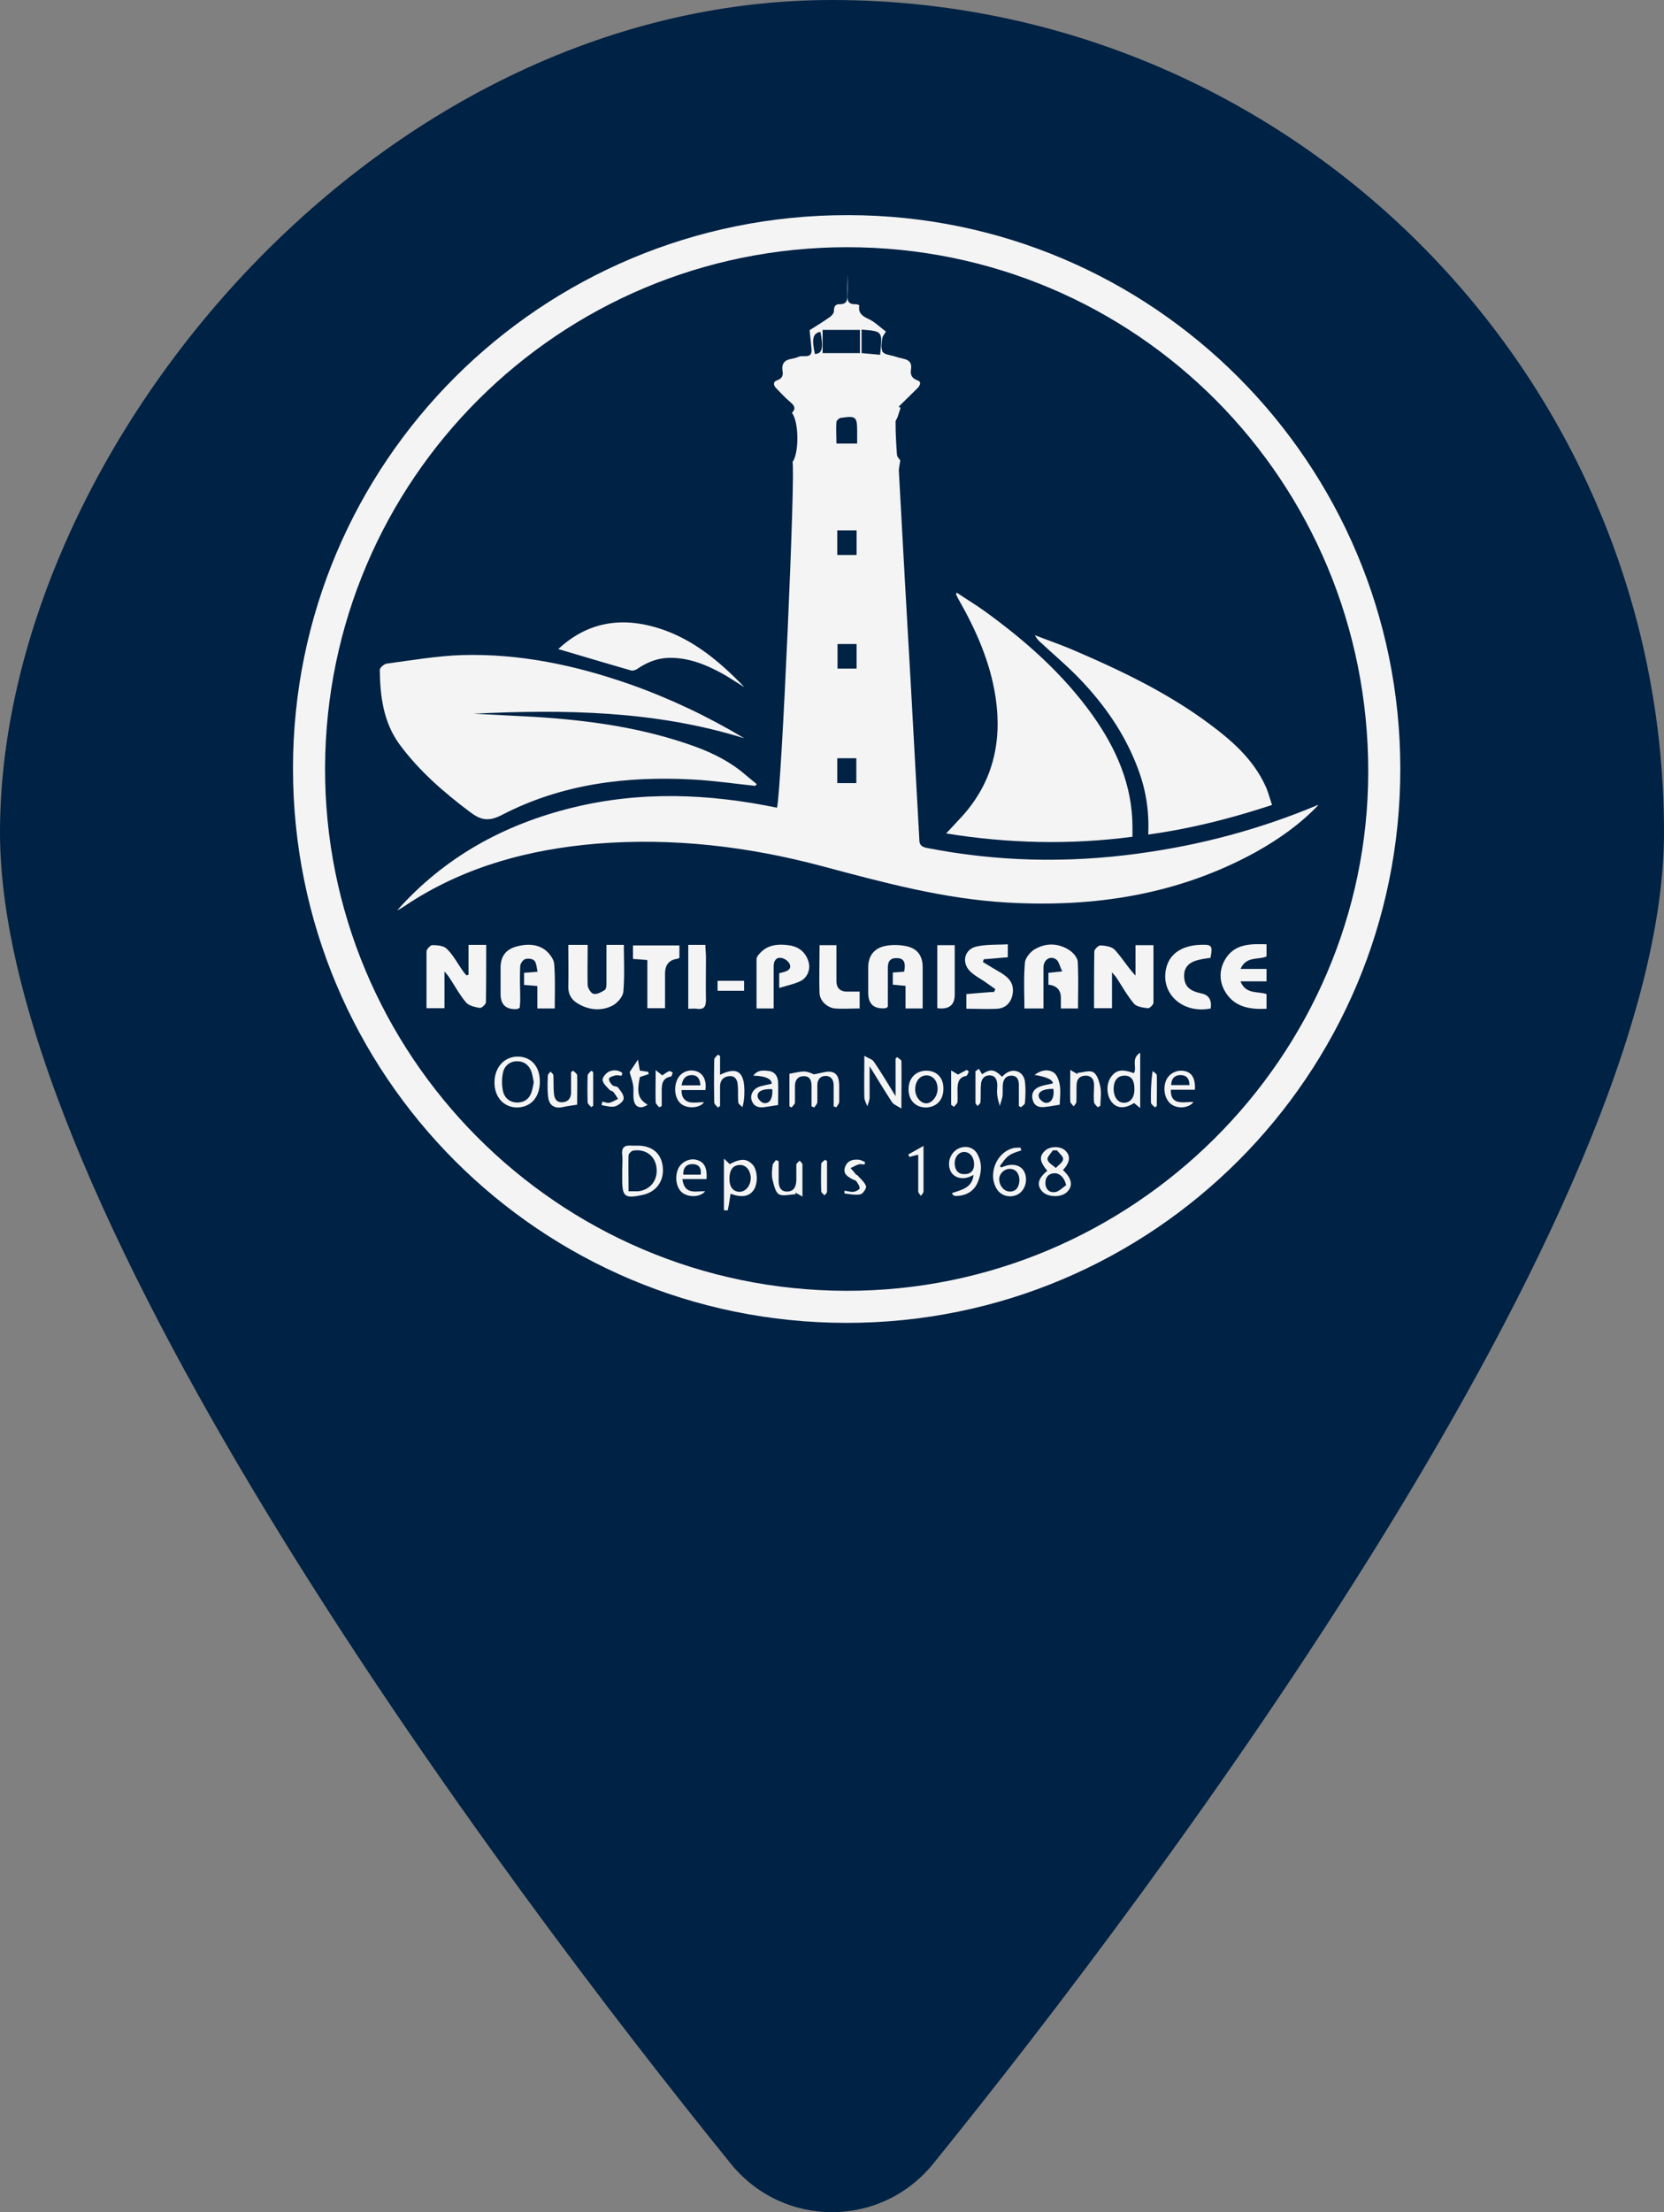
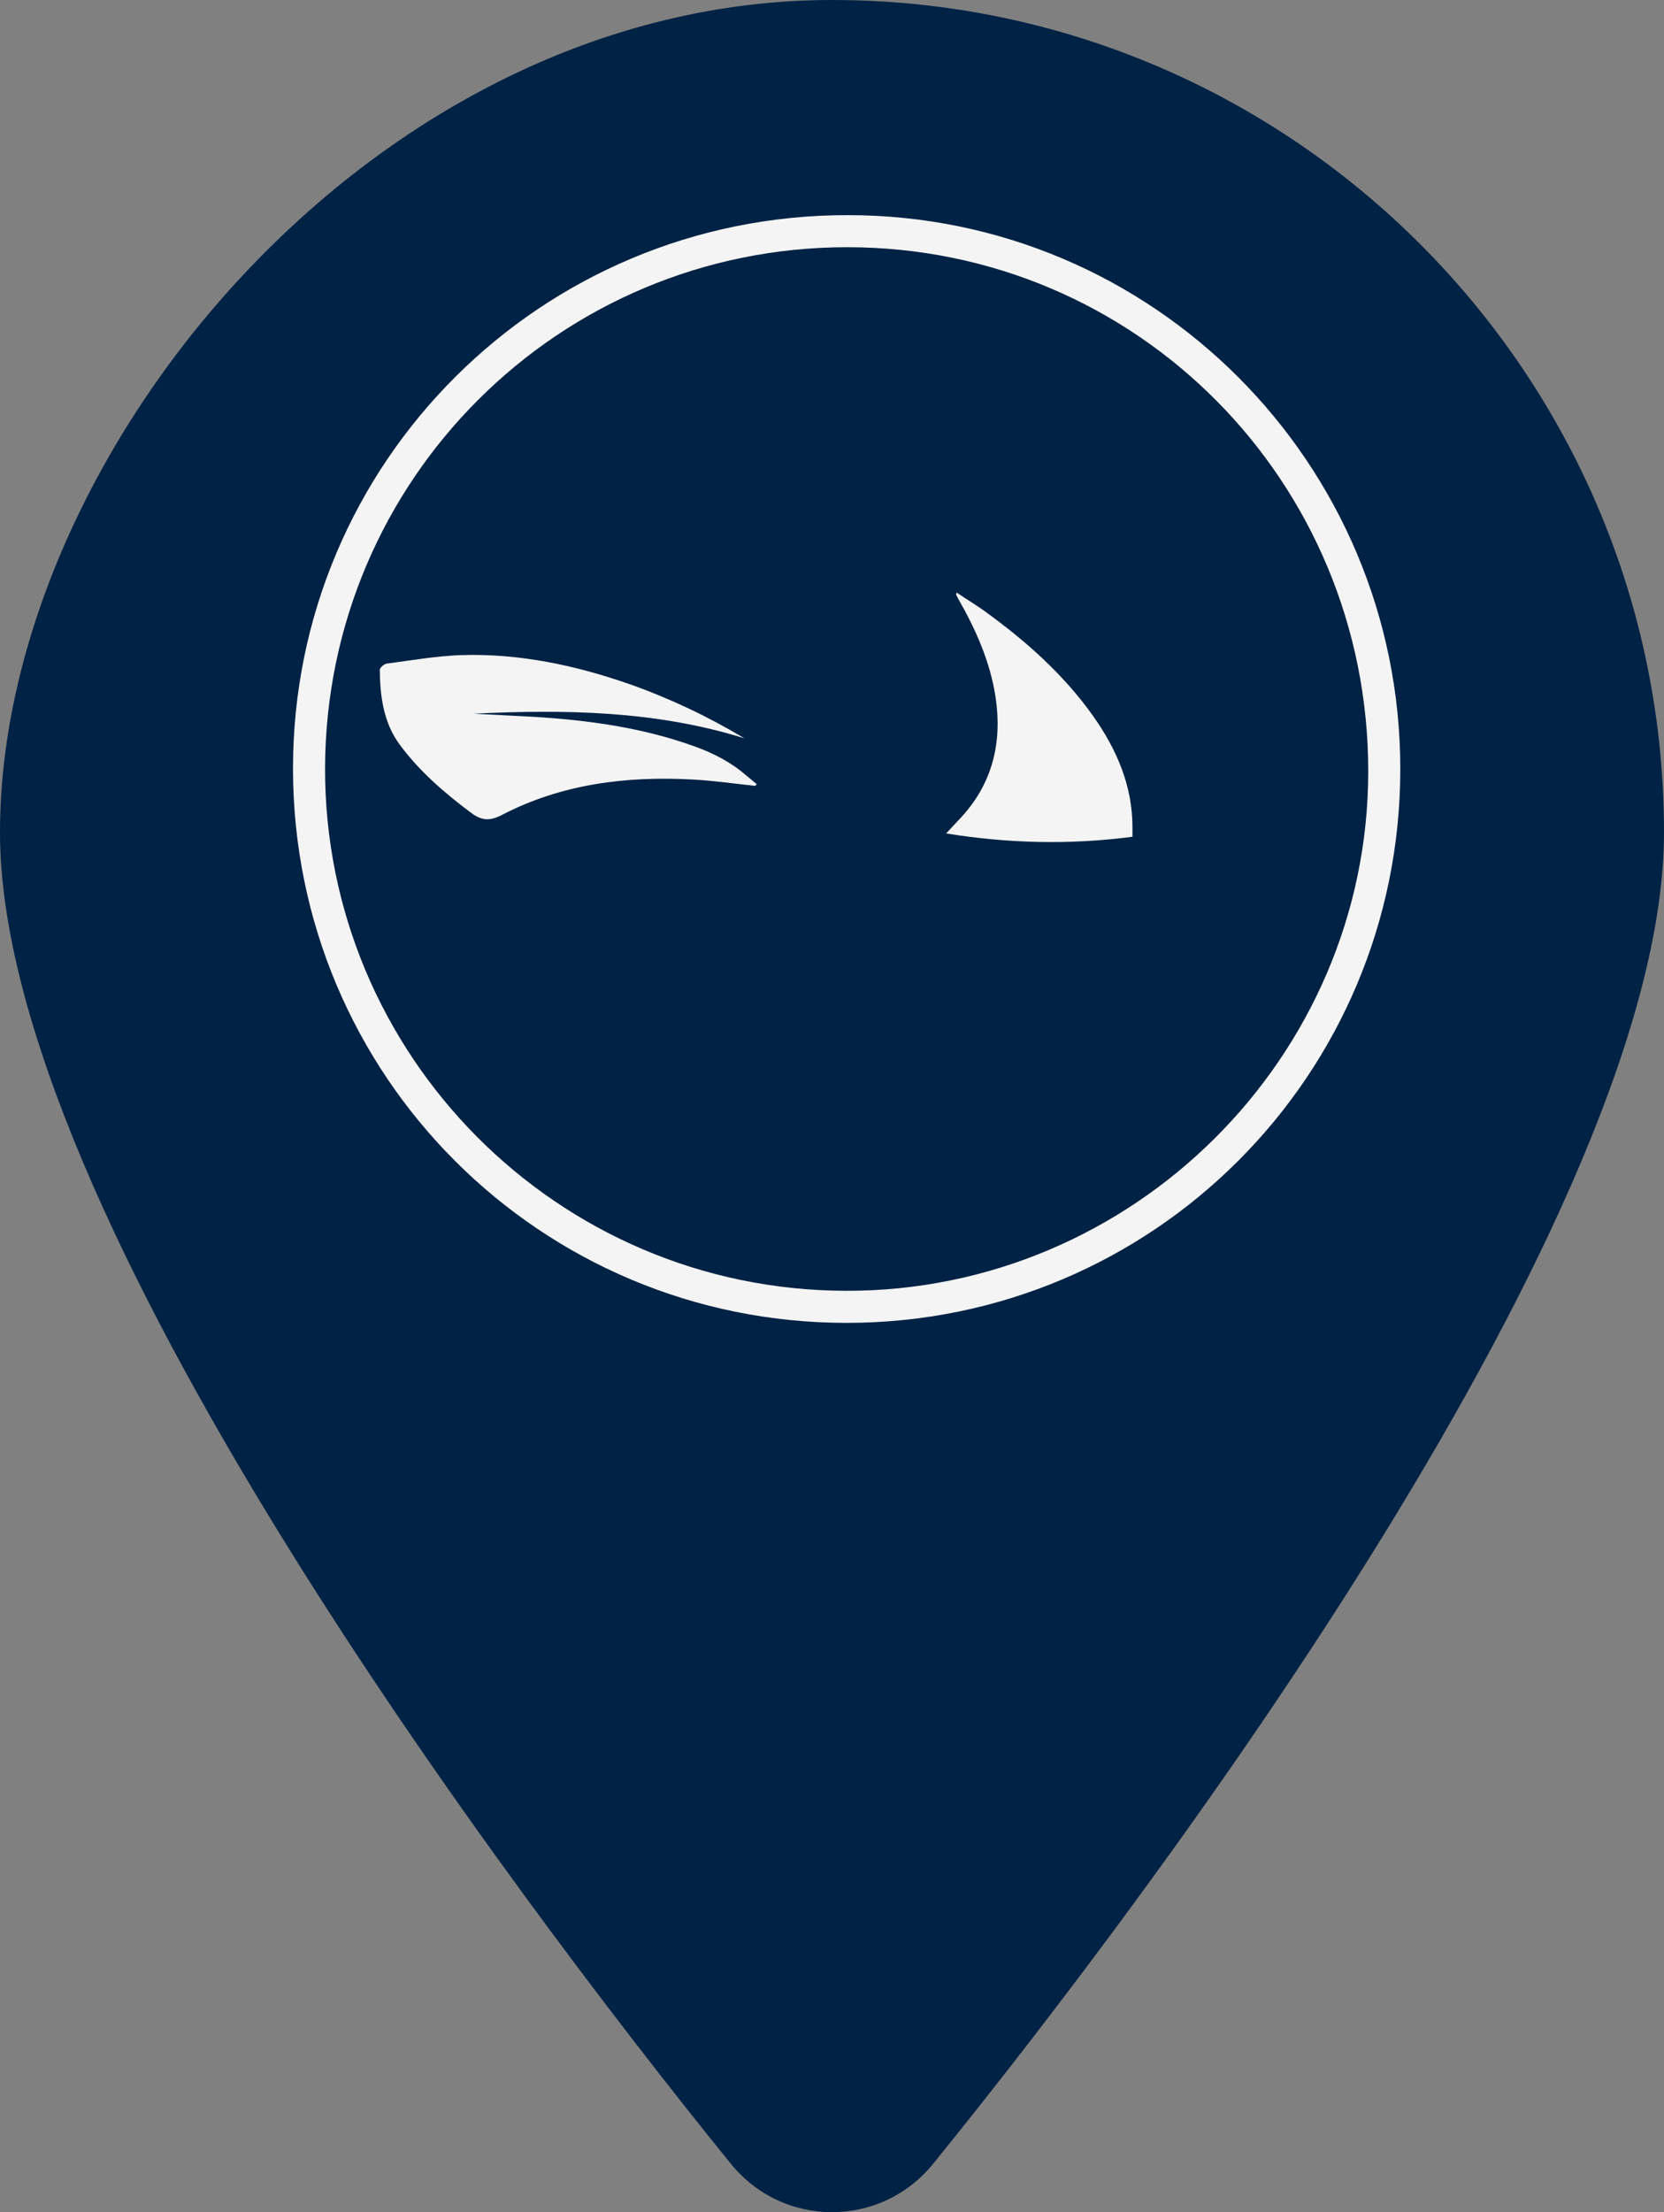
<svg xmlns="http://www.w3.org/2000/svg" id="Calque_1" viewBox="0 0 60.2 80">
  <rect x="0" y="0" width="60.2" height="80" fill="#808080" stroke="none" />
  <defs>
    <style>.cls-1{fill:none}.cls-4{fill:#f4f4f4}</style>
  </defs>
  <path d="M60.2 30.1c0 13.7-18.3 38.1-26.4 48.1-1.9 2.4-5.5 2.4-7.4 0C18.3 68.2 0 43.8 0 30.1S13.5 0 30.1 0s30.1 13.5 30.1 30.1z" fill="#024" />
-   <path class="cls-1" d="M50.73 47.9H10.54V7.72h40.18V47.9zm-.07-20.09c0-11.06-8.95-20.03-19.99-20.03-11.1 0-20.07 8.94-20.07 20.01 0 11.1 8.94 20.05 20.03 20.05 11.08 0 20.03-8.96 20.03-20.03z" />
  <path d="M50.66 27.81c0 11.07-8.95 20.03-20.03 20.03-11.09 0-20.03-8.95-20.03-20.05 0-11.07 8.97-20.02 20.07-20.01 11.04 0 19.99 8.97 19.99 20.03zM30.65 8.94c-10.42 0-18.85 8.41-18.89 18.82-.03 10.37 8.38 18.9 18.85 18.92 10.36.02 18.88-8.44 18.89-18.77.01-10.51-8.39-18.97-18.85-18.97z" fill="#f4f4f4" />
  <path class="cls-1" d="M30.65 8.94c10.46 0 18.87 8.47 18.85 18.97-.01 10.33-8.53 18.79-18.89 18.77-10.48-.02-18.89-8.55-18.85-18.92.03-10.41 8.46-18.83 18.89-18.82zm17.03 20.19c-2.1.88-4.27 1.46-6.52 1.76-2.56.35-5.11.28-7.65-.21-.17-.03-.24-.1-.25-.29-.09-1.82-.19-3.64-.3-5.45-.15-2.62-.3-5.24-.44-7.86 0-.13.03-.26.05-.41-.03-.05-.11-.12-.12-.21-.03-.39-.04-.78-.05-1.17 0-.06.05-.12.07-.18.04-.11.07-.23.11-.34-.02-.01-.05-.02-.07-.04.23-.23.46-.45.69-.68.1-.1.14-.22-.02-.28-.22-.07-.24-.23-.22-.41.03-.21-.06-.31-.25-.36-.12-.03-.25-.06-.37-.1-.14-.05-.35-.06-.41-.16-.07-.12-.03-.32-.01-.49.01-.08.08-.16.13-.24-.22-.16-.41-.36-.64-.46-.24-.1-.37-.22-.32-.49-.05-.02-.09-.05-.12-.04-.27.02-.32-.13-.31-.36.02-.24 0-.49 0-.73-.01.27-.02.54-.01.81 0 .18-.06.28-.25.28-.18 0-.23.08-.23.25 0 .07-.07.16-.14.21-.27.18-.54.35-.74.48.03.28.05.48.07.68.03.38-.29.21-.46.28-.09.04-.19.06-.28.08-.24.05-.35.18-.31.43.03.16-.01.27-.19.34-.17.06-.14.19-.03.3.17.17.32.34.5.49.15.13.21.24.06.39.26.33.26 1.46.02 1.78.12.21-.39 11.92-.56 12.5-2.47-.5-4.95-.6-7.41 0-2.48.61-4.62 1.79-6.33 3.71.17-.09.32-.2.49-.3 2.05-1.31 4.34-1.91 6.73-2.11 2.76-.23 5.47.1 8.14.81 2.21.59 4.41 1.19 6.72 1.32 3.16.18 6.18-.29 8.99-1.83.82-.45 1.59-.99 2.24-1.68zm-30.55-3.32c3.31-.16 6.6-.11 9.8.89-1.32-.78-2.69-1.44-4.13-1.95-1.97-.69-3.99-1.12-6.09-1.06-.91.03-1.82.19-2.73.31-.09.01-.24.14-.24.22 0 .95.13 1.88.7 2.68.7.98 1.6 1.76 2.57 2.47.39.29.67.35 1.15.1 2.16-1.12 4.5-1.41 6.9-1.28.76.04 1.51.15 2.26.23l.06-.06c-.13-.11-.27-.22-.4-.33-.54-.47-1.17-.79-1.83-1.03-1.9-.69-3.89-.96-5.89-1.08-.71-.04-1.42-.07-2.13-.11zm23.84 4.45v-.33c0-1.52-.59-2.83-1.44-4.05-1.06-1.5-2.42-2.7-3.91-3.77-.33-.23-.67-.45-1.01-.67-.02.05-.03.06-.02.07.03.05.05.1.08.16.64 1.12 1.16 2.28 1.35 3.57.24 1.62-.1 3.09-1.24 4.32-.18.2-.37.39-.55.59 2.22.36 4.46.42 6.74.12zm5.05-1.15c-.09-.26-.15-.5-.26-.73-.43-.91-1.16-1.56-1.94-2.15-1.56-1.17-3.3-2-5.08-2.76-.43-.18-.87-.34-1.3-.5.06.13.15.21.24.29.47.43.95.84 1.39 1.3.92.95 1.66 2.02 2.11 3.27.27.75.4 1.52.36 2.35 1.53-.21 2.99-.58 4.48-1.07zm-25.83-5.63c.88.26 1.75.52 2.62.77.08.02.19-.02.26-.06.36-.24.74-.39 1.18-.39.73 0 1.37.28 1.99.63.24.13.46.28.69.43-.99-1.03-2.08-1.91-3.51-2.24-1.23-.28-2.32.02-3.23.87zm20.04 11.67c.08.1.12.14.15.18.21.32.39.66.64.95.1.12.33.15.51.17.06 0 .2-.13.2-.2.02-.69 0-1.38 0-2.08h-.65v1.1c-.29-.31-.49-.64-.75-.93-.11-.12-.34-.15-.52-.16-.07 0-.22.14-.22.22-.02.68-.01 1.36-.01 2.05h.65v-1.31zm-23.28.11s-.05.01-.07.02c-.05-.06-.09-.12-.14-.18-.19-.26-.35-.55-.57-.78-.11-.11-.34-.13-.52-.13-.07 0-.21.14-.21.23-.02.68 0 1.36 0 2.05h.65v-1.33c.09.11.13.15.16.2.2.31.38.64.62.92.1.12.33.17.5.2.06.01.22-.14.22-.21.02-.69.01-1.38.01-2.07h-.64v1.09zm2.01.35c.16.01.3.03.48.04v.81h.63c0-.55.03-1.08-.02-1.6-.02-.18-.17-.4-.32-.51-.29-.22-.65-.23-1.01-.14-.4.1-.6.34-.61.75v.97q0 .61.61.55s.04-.01.08-.04c0-.09.01-.19.02-.3v-1.2c0-.09.09-.23.17-.26.1-.03.28-.02.34.05.08.09.08.25.12.4-.2.02-.34.03-.49.04v.43zm14.43.86V35c0-.42-.18-.68-.58-.77a1.94 1.94 0 00-.72-.02c-.44.07-.66.35-.67.79v.91q0 .62.63.56s.03-.02.08-.05v-1.41c0-.21.07-.34.3-.35.27-.01.36.14.29.49-.13 0-.26.02-.41.03v.44c.16.01.29.02.46.04v.82h.63zm5.6 0c0-.58.02-1.14-.01-1.7 0-.14-.16-.32-.29-.41-.39-.25-.82-.27-1.23-.06-.17.09-.37.32-.39.5-.05.55-.02 1.1-.02 1.66h.69v-1.48c0-.27.23-.44.45-.3.11.07.15.27.23.44-.23.02-.36.04-.5.05v.43q.45.05.45.48v.38h.61zm-18.42-2.3c0 .5.01.99 0 1.47 0 .3.12.51.36.65.4.23.83.27 1.23.07.18-.09.38-.32.4-.5.05-.56.02-1.13.02-1.7h-.63v1.36c0 .09 0 .23-.06.27-.12.08-.28.17-.41.14-.09-.02-.2-.21-.21-.33-.02-.47 0-.95 0-1.44h-.69zm25.25-.02c-.59-.02-1.15-.02-1.49.52-.25.4-.24.86.02 1.25.34.51.88.59 1.46.56v-.53c-.32-.11-.75.02-.94-.46h.94v-.45h-.94c.21-.47.63-.32.94-.45v-.44zm-10.86 2.33c.4 0 .76.02 1.12 0 .32-.02.52-.25.56-.57.05-.42-.22-.61-.53-.79-.19-.11-.37-.22-.55-.33l.03-.1c.28-.02.57-.04.87-.07v-.47c-.4.02-.77 0-1.13.08-.44.1-.56.57-.24.89.15.15.35.25.52.37l.4.28c-.01.03-.02.07-.04.1-.33.03-.67.06-1.01.08v.53zm-6.97-.01v-1.53c0-.19.08-.33.26-.31.12.02.27.13.32.23.07.17-.08.25-.24.29-.05.01-.09.03-.14.04v.53c.29-.09.54-.14.77-.25.26-.13.37-.44.29-.7-.11-.37-.38-.56-.75-.6-.39-.05-.76 0-1.04.33-.04.05-.08.12-.09.18v1.78h.62zm15.8-1.83c.09-.46.06-.51-.39-.48-.63.03-1.06.31-1.19.77-.28.95.55 1.74 1.59 1.53q.08-.48-.37-.55s-.08-.02-.11-.03c-.34-.1-.49-.28-.48-.61 0-.29.17-.48.5-.56.15-.03.3-.05.45-.08zm-19.21-.46H22.9v.49c.18.01.34.03.52.04v1.74h.64V35.2q0-.49.47-.54s.03-.02.05-.04v-.45zm6.51 2.29v-.62h-.45q-.39 0-.39-.39v-1.29h-.61c0 .59-.01 1.16 0 1.74 0 .28.27.53.56.55.29.03.58 0 .88 0zm-6.19.01c.12 0 .22-.01.31 0 .28.04.35-.08.34-.34-.02-.51 0-1.01 0-1.52 0-.15-.01-.3-.02-.45h-.62v2.31zm9.01-.02q.63.07.63-.49v-1.79h-.63v2.28zm-1.3 3.63v-1.71c0-.05-.1-.1-.15-.14-.02.02-.04.04-.06.05v1.36c-.28-.45-.53-.85-.79-1.25-.06-.08-.18-.12-.34-.21v1.49c0 .11.07.22.11.34.03-.11.08-.22.08-.33.01-.35 0-.7 0-1.12.3.48.55.9.82 1.31.05.08.18.12.33.22zm-10.1 2.26v.29c0 .65.09.72.75.58.48-.11.76-.49.72-.98-.04-.5-.35-.78-.87-.8h-.26c-.25-.02-.36.06-.34.33.02.19 0 .39 0 .59zm-2.98-3.24c0-.55-.32-.91-.81-.9-.49 0-.83.4-.83.94 0 .54.34.91.82.9.5 0 .82-.37.82-.94zm9.92-.26c-.09-.03-.23-.1-.38-.11-.17 0-.35.05-.53.08V40s.05.03.08.04c.04-.06.12-.12.12-.18.02-.19 0-.39 0-.59 0-.2.1-.35.31-.36.23 0 .28.17.29.36V40c.03.01.07.03.1.04.04-.07.11-.13.11-.2.02-.2 0-.41 0-.62 0-.2.11-.32.31-.32.22 0 .27.17.28.35.01.25 0 .5 0 .75.03 0 .07.02.1.03.03-.07.09-.13.1-.2.01-.18 0-.35 0-.53 0-.22-.02-.48-.26-.54-.18-.05-.39.04-.65.08zm9 3.46c.26-.29.29-.51.1-.7-.18-.17-.56-.17-.75 0-.22.2-.19.4.09.72-.33.27-.4.5-.2.73.19.22.69.25.91.04.23-.22.18-.51-.15-.8zm-3.04-3.66s-.09.07-.14.1v1.13c0 .04.05.09.08.13.04-.04.1-.09.1-.14.01-.21 0-.43.02-.64.02-.18.11-.32.31-.33.22 0 .27.16.28.34v.38c.02.13.06.26.09.39.04-.12.09-.25.1-.37.02-.13 0-.27.01-.41.02-.18.11-.32.31-.32.22 0 .27.15.27.34v.76c.03.01.05.03.08.04.05-.05.14-.11.14-.16.01-.25.02-.51 0-.76-.04-.37-.4-.52-.69-.3-.05.04-.1.08-.14.12-.27-.28-.42-.29-.72-.09-.05-.07-.08-.14-.12-.2zm5.84 1.42v-1.99c-.35.22-.1.54-.23.74-.45-.16-.65-.12-.84.16-.18.27-.14.71.08.93.19.19.46.18.77-.01.06.05.12.09.22.18zM26.19 41.9v1.87h.14c.04-.2.07-.4.1-.6.42.15.68.11.84-.14.16-.24.14-.72-.04-.91-.21-.23-.43-.23-.83-.02-.05-.05-.11-.1-.21-.2zm10.03.32s-.04-.03-.05-.05c.11-.13.19-.28.32-.37.13-.1.31-.13.46-.2 0-.03-.02-.06-.03-.1-.09 0-.18 0-.26.02-.6.15-.92.93-.61 1.46.15.25.47.35.74.23.26-.12.39-.45.3-.75-.08-.26-.32-.39-.63-.32-.08.02-.16.05-.24.08zm-1.79.93s.03.05.05.08c.03 0 .05.02.08.02.37 0 .66-.16.8-.49.15-.34.18-.71-.02-1.04-.15-.25-.47-.31-.72-.16a.63.63 0 00-.24.79c.11.24.4.33.68.21.05-.02.09-.04.15-.07-.05.48-.44.54-.79.66zm-8.38-4.98s-.06-.03-.09-.05c-.04.06-.12.12-.13.18-.01.52-.01 1.04 0 1.55 0 .06.09.12.13.18l.08-.05v-.73c0-.21.11-.33.32-.35.23-.02.31.14.32.33.01.2 0 .41.02.61 0 .06.1.12.15.18.07-.25.07-.43.07-.62 0-.66-.27-.84-.88-.55v-.7zm7.46.55c-.37 0-.62.27-.63.67 0 .4.25.67.63.66.38 0 .62-.27.63-.67 0-.4-.25-.67-.62-.66zm6.2 1.32s.06-.03.09-.05c0-.22.03-.45 0-.67-.04-.2-.11-.45-.25-.54-.14-.09-.39 0-.59.02 0 .02.01.04.02.05-.08-.04-.15-.09-.27-.16v1.14c0 .06.08.12.12.18.03-.06.09-.11.1-.17.01-.2 0-.41.01-.62.01-.21.13-.33.34-.32.21 0 .28.15.29.34v.62c0 .06.08.12.13.18zm-15.02 2.6h.87c.03-.43-.09-.63-.38-.7-.25-.06-.55.1-.65.34-.14.35-.04.75.21.89s.61.11.77-.09c-.34-.01-.76.14-.82-.44zm4.35.64v-1.17c0-.05-.06-.09-.1-.14-.04.05-.12.09-.12.15-.02.18 0 .37 0 .56 0 .21-.07.4-.32.41-.27.01-.31-.2-.32-.4v-.7c-.03-.01-.06-.03-.1-.04-.04.07-.11.13-.12.2-.02.17-.03.36 0 .52.04.19.09.45.23.52.15.09.4 0 .61 0 0-.02 0-.04-.01-.06.07.04.15.08.26.15zm-.88-3.32c0-.25.01-.53 0-.81-.01-.21-.11-.38-.34-.41-.19-.02-.39-.05-.56.17q.65.02.67.29c-.15.04-.3.06-.45.11-.23.08-.35.3-.27.51.09.24.28.27.5.22.14-.03.28-.05.46-.07zm-2.63-.54c.05-.35-.08-.61-.33-.68a.58.58 0 00-.7.33c-.14.34-.04.75.21.89.24.14.62.1.77-.1-.19 0-.36.03-.52 0-.2-.04-.3-.19-.29-.44h.87zm17.64.44c-.19 0-.36.03-.53 0-.2-.04-.29-.2-.28-.44h.87c.01-.42-.12-.63-.39-.68-.28-.05-.56.1-.66.36-.13.34-.02.75.25.88.24.12.6.08.74-.11zm-5.75-.98q.67.11.68.31c-.16.04-.33.07-.48.12-.21.08-.3.25-.25.47.06.23.24.29.46.26.17-.02.33-.05.52-.08 0-.21.03-.47 0-.71-.02-.17-.1-.38-.23-.46-.19-.12-.44-.1-.69.1zm-16.54 1.07v-1.06c0-.06-.09-.11-.14-.17-.03.02-.05.03-.08.05v.73c0 .21-.09.34-.3.36-.23.02-.31-.14-.32-.33-.02-.21 0-.43-.02-.64 0-.05-.06-.1-.1-.14-.03.05-.09.1-.1.15 0 .25-.01.51.01.76.03.33.24.45.56.37.14-.03.29-.05.49-.08zm9.66 3.11v.11c.2.02.4.06.58.03.09-.02.23-.23.2-.3-.06-.15-.21-.27-.32-.4h-.03c-.07-.08-.14-.16-.21-.25.1-.05.19-.1.29-.13.07-.02.14 0 .22 0 0-.03 0-.06.01-.09-.08-.03-.15-.07-.23-.08-.22-.02-.42.04-.49.27-.08.23.09.34.26.43.05.03.12.04.15.08.06.08.13.17.12.25 0 .05-.14.12-.22.13-.11.01-.22-.02-.34-.04zM22.5 38.9s.01-.06.02-.1a.424.424 0 00-.49-.04c-.1.05-.24.21-.22.3.02.13.16.24.25.35.03.03.1.03.13.07.07.08.12.17.18.26-.11.05-.21.12-.32.14-.08.02-.17-.02-.25-.04 0 .04-.01.09-.02.13.16.02.33.07.48.04.13-.03.3-.17.31-.28.01-.13-.11-.28-.2-.4-.04-.05-.16-.04-.21-.09-.06-.06-.12-.15-.12-.23 0-.04.13-.1.2-.11.09-.02.18 0 .27 0zm.65-.18c-.02-.11-.04-.21-.07-.4l-.3.45c.05.2.11.35.13.51.02.16 0 .33.02.5.04.27.26.34.5.17-.34-.2-.41-.43-.28-1 .11-.04.21-.07.32-.11 0-.03-.02-.05-.02-.08-.09-.01-.19-.02-.3-.04zm2.81-2.89h.96v-.36h-.96v.36zm8.45 4.14s.06.05.08.07c.05-.06.12-.12.13-.19.02-.15 0-.31 0-.47.01-.21.04-.41.31-.46.04 0 .07-.11.1-.16a.435.435 0 00-.07-.06c-.11.06-.23.12-.32.17-.07-.04-.15-.09-.25-.15v1.26zm-1.2 1.79v1.3c0 .06.07.11.1.17.03-.05.08-.1.09-.16v-1.65l-.55.31c.01.03.03.06.04.09.09-.02.17-.04.31-.08zm-9.37-1.72s.06-.03.09-.04v-.49c0-.26-.01-.52.34-.58.03 0 .04-.09.06-.14-.05-.02-.11-.06-.14-.05-.09.04-.18.11-.24.15-.07-.06-.13-.11-.24-.19v1.15c0 .06.08.13.12.19zm17.93 0s.06-.03.08-.05v-1.11c0-.05-.1-.11-.15-.16-.07.42-.07.78-.06 1.14 0 .06.09.12.13.17zm-20.38 0s.05-.03.07-.05v-1.22s-.05-.03-.07-.05c-.05.06-.13.12-.13.18-.01.32-.01.64 0 .96 0 .06.09.12.13.18zm8.53 1.95s-.05-.03-.07-.05c-.05.05-.14.1-.14.15-.01.33-.01.66 0 .99 0 .05.08.1.12.15.03-.05.09-.1.09-.14v-1.1z" />
-   <path class="cls-4" d="M47.68 29.13c-.65.68-1.42 1.22-2.24 1.68-2.8 1.54-5.83 2.01-8.99 1.83-2.31-.13-4.51-.73-6.72-1.32-2.67-.71-5.38-1.03-8.14-.81-2.4.2-4.68.8-6.73 2.11-.16.1-.31.22-.49.3 1.71-1.92 3.85-3.1 6.33-3.71 2.47-.61 4.95-.51 7.41 0 .16-.58.68-12.29.56-12.5.24-.31.24-1.45-.02-1.78.15-.15.1-.26-.06-.39-.18-.15-.34-.33-.5-.49-.11-.11-.14-.24.03-.3.18-.06.22-.18.19-.34-.04-.25.07-.39.31-.43.1-.02.19-.04.28-.08.16-.07.49.1.46-.28-.02-.2-.04-.4-.07-.68.19-.12.47-.29.74-.48.07-.05.14-.14.14-.21 0-.17.05-.26.23-.25.19 0 .26-.1.25-.28 0-.27 0-.54.01-.81 0 .24.01.49 0 .73-.02.24.04.38.31.36.03 0 .07.02.12.04-.05.26.08.38.32.49.23.1.42.3.64.46-.04.08-.12.16-.13.24-.02.16-.06.36.01.49.06.1.27.12.41.16.12.04.24.07.37.1.19.05.28.15.25.36-.03.18 0 .33.22.41.16.05.12.17.02.28-.23.23-.46.45-.69.68.02.01.05.02.07.04-.04.11-.07.23-.11.34-.02.06-.08.12-.07.18 0 .39.02.78.05 1.17 0 .08.09.16.12.21-.02.16-.06.29-.05.41.14 2.62.29 5.24.44 7.86l.3 5.45c0 .18.08.25.25.29 2.54.5 5.09.56 7.65.21 2.25-.3 4.42-.88 6.52-1.76zm-16.57-17.2h-1.35v.84h1.35v-.84zm-.1 4.12v-.44c0-.54-.04-.58-.58-.5-.06 0-.16.09-.17.14-.02.26 0 .52 0 .79h.75zm-.02 7.24h-.69v.89h.69v-.89zm-.7 5.03h.69v-.9h-.69v.9zm.7-9.14h-.7v.89h.7v-.89zm.18-6.41l.67.06c.08-.85.12-.85-.67-.91v.86zM29.68 12c-.27.05-.32.25-.2.8.26 0 .32-.22.2-.8z" />
  <path class="cls-4" d="M17.13 25.81c.71.04 1.42.07 2.13.11 2.01.12 3.99.39 5.89 1.08.66.24 1.29.56 1.83 1.03.13.11.27.22.4.33l-.06.06c-.75-.08-1.51-.19-2.26-.23-2.4-.13-4.74.16-6.9 1.28-.48.25-.77.19-1.15-.1-.96-.72-1.86-1.5-2.57-2.47-.57-.79-.69-1.73-.7-2.68 0-.07.15-.2.24-.22.91-.12 1.82-.28 2.73-.31 2.1-.06 4.12.37 6.09 1.06 1.44.51 2.81 1.16 4.13 1.95-3.2-1-6.49-1.05-9.8-.89zm23.84 4.45c-2.28.3-4.52.24-6.74-.12.18-.2.37-.39.55-.59 1.13-1.23 1.48-2.7 1.24-4.32-.19-1.28-.71-2.45-1.35-3.57-.03-.05-.05-.1-.08-.16 0 0 0-.02.02-.07.34.23.69.44 1.01.67 1.48 1.07 2.84 2.27 3.91 3.77.86 1.21 1.44 2.53 1.44 4.05v.33z" />
-   <path class="cls-4" d="M46.02 29.11c-1.49.49-2.95.86-4.48 1.07.04-.83-.08-1.6-.36-2.35-.46-1.25-1.2-2.32-2.11-3.27-.44-.46-.93-.87-1.39-1.3a.868.868 0 01-.24-.29c.43.17.87.32 1.3.5 1.78.76 3.53 1.59 5.08 2.76.79.59 1.51 1.24 1.94 2.15.11.22.17.47.26.73zm-25.83-5.63c.91-.85 1.99-1.15 3.23-.87 1.43.32 2.52 1.21 3.51 2.24-.23-.14-.46-.29-.69-.43-.62-.35-1.26-.63-1.99-.63-.44 0-.82.15-1.18.39-.07.05-.18.09-.26.06-.87-.25-1.74-.51-2.62-.77zm20.04 11.67v1.31h-.65c0-.69 0-1.37.01-2.05 0-.08.15-.22.22-.22.18.01.41.04.52.16.26.28.46.62.75.93v-1.1h.65v2.08c0 .07-.14.21-.2.2-.18-.02-.41-.05-.51-.17-.24-.29-.43-.63-.64-.95-.03-.04-.07-.08-.15-.18zm-23.28.11v-1.09h.64c0 .69 0 1.38-.01 2.07 0 .08-.16.22-.22.21-.18-.03-.4-.08-.5-.2-.24-.28-.41-.61-.62-.92-.03-.05-.07-.09-.16-.2v1.33h-.65v-2.05c0-.08.14-.23.21-.23.18 0 .41.02.52.13.23.22.38.51.57.78.04.06.09.12.14.18.02 0 .05-.01.07-.02zm2.01.35v-.43c.15-.01.29-.02.49-.04-.04-.15-.04-.32-.12-.4-.06-.07-.24-.09-.34-.05-.08.03-.17.17-.17.26-.02.4 0 .8 0 1.2 0 .1-.01.21-.02.3-.05.02-.06.03-.08.04q-.61.05-.61-.55v-.97c.01-.41.21-.65.61-.75.36-.09.72-.08 1.01.14.15.12.31.33.32.51.04.52.02 1.05.02 1.6h-.63v-.81c-.18-.02-.32-.03-.48-.04zm14.43.86h-.63v-.82c-.17-.01-.31-.03-.46-.04v-.44l.41-.03c.07-.35-.02-.5-.29-.49-.23 0-.3.14-.3.35v1.41c-.05.03-.06.05-.08.05q-.63.06-.63-.56v-.91c0-.44.23-.72.67-.79.23-.04.49-.03.72.02.4.09.58.35.58.77v1.47zm5.6 0h-.61v-.38q0-.43-.45-.48v-.43c.14-.01.27-.03.5-.05-.09-.18-.12-.37-.23-.44-.22-.14-.45.03-.45.3v1.48h-.69c0-.56-.03-1.11.02-1.66.02-.18.21-.41.39-.5.4-.22.84-.2 1.23.06.13.09.28.26.29.41.03.56.01 1.13.01 1.7zm-18.42-2.3h.69c0 .49-.01.96 0 1.44 0 .12.12.31.21.33.12.03.29-.06.41-.14.06-.04.06-.18.06-.27v-1.36h.63c0 .58.03 1.14-.02 1.7-.02.18-.22.41-.4.5-.4.2-.84.16-1.23-.07-.25-.14-.37-.35-.36-.65.01-.49 0-.97 0-1.47zm25.25-.02v.44c-.31.13-.73-.02-.94.45h.94v.45h-.94c.19.48.62.35.94.46v.53c-.58.03-1.12-.05-1.46-.56-.26-.39-.27-.85-.02-1.25.34-.54.9-.54 1.49-.52zm-10.86 2.33v-.53c.35-.03.68-.06 1.01-.08.01-.03.02-.07.04-.1l-.4-.28c-.18-.12-.37-.22-.52-.37-.31-.32-.2-.79.24-.89.36-.08.73-.06 1.13-.08v.47c-.3.02-.58.05-.87.07l-.03.1c.18.11.36.22.55.33.31.18.58.37.53.79-.04.32-.24.55-.56.57-.36.02-.72 0-1.12 0zm-6.97-.01h-.62v-1.78c0-.06.04-.13.09-.18.27-.33.65-.38 1.04-.33.37.04.64.23.75.6.08.26-.03.57-.29.7-.23.11-.49.16-.77.25v-.53s.09-.03.14-.04c.16-.04.31-.12.24-.29-.04-.11-.2-.22-.32-.23-.18-.02-.26.12-.26.31v1.53zm15.8-1.83c-.15.02-.3.04-.45.08-.33.08-.5.27-.5.56 0 .33.14.51.48.61.04.01.08.02.11.03q.44.07.37.55c-1.04.21-1.87-.58-1.59-1.53.14-.46.56-.74 1.19-.77.45-.02.48.02.39.48zm-19.21-.46v.45s-.04.04-.05.04q-.47.05-.47.54v1.25h-.64v-1.74c-.19-.02-.35-.03-.52-.04v-.49h1.68zm6.51 2.29c-.3 0-.59.02-.88 0-.29-.03-.55-.28-.56-.55-.02-.57 0-1.15 0-1.74h.61v1.29q0 .39.39.39h.45v.62zm-6.19.01v-2.31h.62c0 .15.02.3.02.45 0 .51-.01 1.01 0 1.52 0 .26-.06.38-.34.34-.09-.01-.19 0-.31 0zm9.01-.02v-2.28h.63v1.79q0 .57-.63.49zm-1.3 3.63c-.15-.1-.27-.14-.33-.22-.27-.41-.52-.83-.82-1.31v1.12c0 .11-.05.22-.08.33-.04-.11-.11-.22-.11-.34-.01-.46 0-.92 0-1.49.16.1.29.13.34.21.27.39.51.8.79 1.25v-1.36s.04-.04.06-.05c.05.05.15.1.15.14.01.54 0 1.07 0 1.71zm-10.1 2.26c0-.2.02-.39 0-.59-.03-.27.09-.35.34-.33h.26c.52.02.83.31.87.8.04.49-.24.87-.72.98-.66.14-.75.08-.75-.58v-.29zm.23.73h.34c.44-.04.73-.4.67-.86-.05-.42-.4-.68-.84-.61-.07.01-.16.11-.17.17-.01.42 0 .83 0 1.29zm-3.21-3.97c0 .57-.32.93-.82.94-.48 0-.82-.37-.82-.9 0-.54.34-.93.83-.94.49 0 .81.35.81.9zm-.22.03c-.02-.11-.04-.22-.07-.34-.08-.26-.26-.42-.53-.42a.5.5 0 00-.51.4c-.05.22-.05.47 0 .69.06.25.26.41.54.4.26-.01.43-.16.5-.41.03-.1.05-.21.07-.32zm10.14-.29c.26-.04.48-.13.65-.08.24.06.26.32.26.54v.53c0 .07-.06.13-.1.2-.03 0-.07-.02-.1-.03v-.75c0-.17-.06-.34-.28-.35-.2 0-.3.12-.31.32v.62c0 .07-.07.13-.11.2-.03-.01-.07-.03-.1-.04v-.73c0-.19-.05-.37-.29-.36-.21 0-.31.15-.31.36v.59c0 .06-.08.12-.12.18-.03-.01-.05-.03-.08-.04v-1.18c.19-.03.36-.08.53-.08.15 0 .29.08.38.11zm9 3.46c.33.3.38.58.15.8-.22.21-.72.19-.91-.04-.19-.23-.13-.46.2-.73-.28-.33-.3-.52-.09-.72.19-.18.58-.18.75 0 .19.19.16.42-.1.7zm.12.56c-.05-.27-.23-.45-.43-.44-.21.01-.32.15-.32.35 0 .22.14.36.35.33.14-.02.26-.15.39-.24zm-.34-1.27h-.14c-.07.11-.22.25-.19.34.03.12.19.2.3.3.09-.11.25-.2.26-.32.01-.1-.14-.21-.22-.32zm-2.82-2.95c.04.06.08.13.12.2.3-.2.44-.19.72.09.05-.04.09-.09.14-.12.29-.21.65-.06.69.3.03.25.02.51 0 .76 0 .06-.09.11-.14.16-.03-.01-.05-.03-.08-.04v-.76c0-.19-.06-.34-.27-.34-.2 0-.29.14-.31.32-.01.14 0 .28-.01.41-.02.13-.07.25-.1.37-.03-.13-.08-.26-.09-.39-.02-.13 0-.25 0-.38-.01-.18-.07-.34-.28-.34-.2 0-.3.14-.31.33-.02.21 0 .43-.02.64 0 .05-.07.09-.1.14-.03-.04-.08-.08-.08-.13v-1.13c.05-.03.09-.07.14-.1zm5.84 1.42c-.1-.08-.16-.13-.22-.18-.32.2-.58.2-.77.01-.22-.22-.26-.66-.08-.93.19-.28.4-.32.84-.16.13-.2-.12-.52.23-.74v1.99zm-.21-.68c0-.33-.11-.49-.36-.49-.24 0-.39.17-.39.48 0 .29.15.5.37.5.23 0 .38-.18.38-.48zM26.19 41.9c.11.1.16.15.21.2.39-.21.62-.21.83.02.18.2.2.67.04.91s-.43.29-.84.14c-.03.2-.06.4-.1.6h-.14V41.9zm.2.73c0 .3.13.46.36.47.22 0 .4-.21.41-.48 0-.28-.16-.49-.38-.49-.26 0-.39.17-.39.51zm9.83-.41c.08-.03.16-.06.24-.08.31-.06.55.06.63.32.09.3-.04.63-.3.75-.27.12-.59.03-.74-.23-.31-.53 0-1.31.61-1.46.08-.02.18-.01.26-.02 0 .03.02.06.03.1-.16.06-.33.1-.46.2-.13.09-.22.25-.32.37.02.02.04.03.05.05zm.66.47c0-.25-.13-.42-.35-.42-.2 0-.38.18-.38.37 0 .24.17.44.37.45.22.01.35-.14.36-.41zm-2.45.46c.34-.12.74-.18.79-.66-.06.03-.11.05-.15.07-.28.11-.57.02-.68-.21a.627.627 0 01.24-.79c.26-.15.58-.09.72.16.2.34.16.7.02 1.04-.14.33-.43.49-.8.49-.03 0-.05-.02-.08-.02-.02-.03-.03-.05-.05-.08zm.81-1.04c0-.27-.15-.45-.36-.45-.2 0-.35.19-.34.43.01.22.12.38.36.37.21 0 .34-.12.34-.35zm-9.19-3.94v.7c.6-.3.87-.12.88.55 0 .18 0 .37-.07.62-.05-.06-.15-.11-.15-.18-.02-.2 0-.41-.02-.61-.01-.19-.09-.36-.32-.33-.2.02-.31.15-.32.35V40l-.08.05c-.05-.06-.13-.12-.13-.18-.01-.52-.01-1.04 0-1.55 0-.06.08-.12.13-.18.03.02.06.03.09.05zm7.46.55c.38 0 .63.26.62.66 0 .4-.25.66-.63.67-.38 0-.63-.26-.63-.66s.26-.66.63-.67zm.41.65c0-.28-.17-.48-.4-.48-.24 0-.41.21-.41.51 0 .26.19.5.4.5.21 0 .41-.26.41-.52zm5.79.67c-.05-.06-.12-.12-.13-.18-.02-.2 0-.41 0-.62 0-.19-.08-.33-.29-.34-.21 0-.33.11-.34.32-.01.2 0 .41-.01.62 0 .06-.06.12-.1.17-.04-.06-.12-.12-.12-.18-.01-.36 0-.72 0-1.14.11.07.19.11.27.16 0-.02-.01-.04-.02-.05.2-.01.45-.11.59-.02.14.09.21.34.25.54.04.22 0 .44 0 .67-.03.02-.06.03-.09.05zm-15.02 2.6c.07.58.48.43.82.44-.16.2-.52.23-.77.09s-.35-.55-.21-.89c.1-.24.39-.4.65-.34.29.07.41.27.38.7h-.87zm.66-.16c.03-.25-.07-.38-.3-.38-.23 0-.34.14-.33.38h.63zm3.69.8c-.11-.07-.19-.11-.26-.15 0 .02 0 .04.01.06-.21 0-.45.08-.61 0-.13-.08-.18-.33-.23-.52-.04-.17-.02-.35 0-.52 0-.07.08-.13.12-.2.03.01.06.03.1.04v.7c0 .2.05.41.32.4.25-.01.31-.2.32-.41v-.56c0-.05.08-.1.12-.15.03.05.1.09.1.14v1.17zm-.88-3.32c-.18.03-.32.05-.46.07-.22.04-.41.01-.5-.22-.08-.2.04-.43.27-.51.15-.05.3-.07.45-.11q-.01-.27-.67-.29c.17-.22.37-.19.56-.17.23.03.33.2.34.41.01.28 0 .56 0 .81zm-.22-.57c-.35-.02-.56.08-.53.27.01.09.14.22.23.23.21.03.32-.17.3-.5zm-2.41.03h-.87c-.01.24.09.39.29.44.16.03.34 0 .52 0-.14.2-.53.24-.77.1-.25-.14-.35-.55-.21-.89.11-.28.41-.42.7-.33.25.08.38.33.33.68zm-.88-.17h.69c-.02-.21-.08-.36-.3-.37-.24 0-.34.13-.38.37zm18.52.61c-.15.2-.51.24-.74.11-.26-.14-.38-.54-.25-.88.1-.26.38-.41.66-.36.28.05.41.27.39.68h-.87c-.01.25.08.4.28.44.16.03.34 0 .53 0zm-.8-.62h.66c0-.24-.11-.36-.32-.36-.22 0-.33.13-.34.36zm-4.95-.36c.25-.19.49-.22.69-.1.13.08.2.29.23.46.04.25 0 .5 0 .71-.18.03-.35.06-.52.08-.22.03-.4-.02-.46-.26-.06-.22.04-.39.25-.47.15-.06.32-.08.48-.12q0-.2-.68-.31zm.69.5c-.35-.01-.57.1-.53.28.02.09.15.21.24.22.21.03.33-.19.29-.5zm-17.23.57c-.2.03-.35.05-.49.08-.32.08-.53-.05-.56-.37-.03-.25-.02-.51-.01-.76 0-.05.06-.1.1-.15.03.05.1.09.1.14.01.21 0 .43.02.64.01.19.09.35.32.33.21-.02.3-.16.3-.36v-.73c.03-.02.05-.03.08-.05.05.06.14.11.14.17.01.37 0 .74 0 1.06zm9.66 3.11c.12.01.23.05.34.04.08-.01.22-.08.22-.13 0-.08-.07-.18-.12-.25-.03-.04-.1-.05-.15-.08-.17-.09-.34-.2-.26-.43.08-.23.27-.29.49-.27.08 0 .15.05.23.08 0 .03 0 .06-.01.09-.07 0-.15-.02-.22 0-.1.03-.19.09-.29.13.07.08.14.16.21.25h.03c.11.13.26.25.32.4.03.07-.11.28-.2.3-.19.04-.39-.01-.58-.03v-.11zM22.5 38.9c-.09 0-.18-.03-.27 0-.08.02-.2.07-.2.11 0 .08.06.17.12.23.05.05.17.04.21.09.09.12.22.27.2.4 0 .1-.18.24-.31.28-.15.04-.32-.02-.48-.04 0-.04.01-.09.02-.13.08.01.18.06.25.04.11-.02.21-.09.32-.14-.06-.09-.11-.18-.18-.26-.03-.03-.1-.03-.13-.07-.1-.11-.23-.22-.25-.35-.01-.09.12-.25.22-.3.16-.08.35-.07.49.04 0 .03-.01.06-.02.1zm.65-.18c.11.01.21.03.3.04 0 .03.02.05.02.08-.1.04-.21.07-.32.11-.12.57-.06.8.28 1-.24.17-.46.1-.5-.17-.03-.16 0-.33-.02-.5-.02-.16-.08-.31-.13-.51l.3-.45c.03.19.05.29.07.4zm2.81-2.89v-.36h.96v.36h-.96zm8.45 4.14v-1.26c.1.06.18.11.25.15.09-.05.2-.11.32-.17.02.02.04.04.07.06-.03.06-.06.16-.1.16-.27.05-.3.25-.31.46 0 .16.01.31 0 .47 0 .07-.08.12-.13.19-.03-.02-.06-.05-.08-.07zm-1.2 1.79c-.14.03-.23.06-.31.08-.01-.03-.03-.06-.04-.09.16-.09.33-.18.55-.31v1.65c0 .05-.06.1-.09.16-.04-.06-.1-.11-.1-.17v-1.3zm-9.37-1.72c-.04-.06-.12-.12-.12-.19-.01-.36 0-.72 0-1.15.1.08.17.13.24.19.06-.04.15-.11.24-.15.04-.02.1.03.14.05-.02.05-.04.13-.06.14-.35.06-.34.32-.34.58V40c-.03.01-.06.03-.09.04zm17.93 0c-.05-.06-.13-.11-.13-.17-.01-.36 0-.72.06-1.14.05.05.15.1.15.16.01.37 0 .74 0 1.11-.03.02-.05.03-.08.05zm-20.38 0c-.05-.06-.13-.12-.13-.18-.01-.32-.01-.64 0-.96 0-.06.08-.12.13-.18.02.02.05.03.07.05v1.22s-.05.03-.07.05zm8.53 1.95v1.1c0 .05-.06.1-.09.14-.04-.05-.12-.1-.12-.15-.01-.33-.01-.66 0-.99 0-.05.09-.1.14-.15.02.02.05.03.07.05z" />
-   <path class="cls-1" d="M31.11 11.93v.84h-1.35v-.84h1.35zm-.1 4.12h-.75v-.79c0-.05.1-.13.17-.14.54-.08.58-.04.58.5v.44zm-.02 7.24v.89h-.69v-.89h.69zm-.7 5.03v-.9h.69v.9h-.69zm.7-9.14v.89h-.7v-.89h.7zm.18-6.41v-.86c.79.07.75.06.67.91l-.67-.06z" />
-   <path class="cls-1" d="M29.68 12c.11.58.06.8-.2.8-.12-.55-.06-.76.2-.8zm-6.94 31.08v-1.29c0-.06.1-.16.17-.17.43-.07.78.19.84.61.06.45-.23.82-.67.86h-.34zm-3.43-3.94c-.02.11-.04.22-.07.32-.07.25-.24.4-.5.41a.506.506 0 01-.54-.4c-.05-.22-.05-.47 0-.69a.5.5 0 01.51-.4c.27 0 .46.15.53.42.03.11.05.23.07.34zm19.26 3.73c-.13.08-.25.22-.39.24-.21.03-.35-.11-.35-.33 0-.19.11-.33.32-.35.2-.01.38.17.43.44zm-.34-1.27c.08.11.24.22.22.32-.01.12-.17.21-.26.32-.11-.1-.27-.18-.3-.3-.02-.09.12-.22.19-.34h.14zm2.81-2.21c0 .31-.14.49-.38.48-.23 0-.38-.21-.37-.5 0-.3.16-.48.39-.48.25 0 .36.16.36.49zm-14.65 3.24c0-.34.13-.51.39-.51.23 0 .39.21.38.49 0 .28-.18.49-.41.48-.23 0-.36-.17-.36-.47zm10.49.06c0 .27-.14.42-.36.41-.2-.01-.37-.22-.37-.45 0-.19.18-.37.38-.37.21 0 .35.16.35.42zm-1.64-.58c0 .23-.13.34-.34.35-.24.01-.35-.14-.36-.37-.01-.23.14-.42.34-.43.21 0 .35.17.36.45zm-1.32-2.74c0 .27-.19.52-.41.52-.21 0-.4-.24-.4-.5 0-.3.17-.51.41-.51.23 0 .4.2.4.48zm-8.57 3.11h-.63c-.01-.24.11-.38.33-.38.22 0 .33.13.3.38zm2.59-3.09c.03.33-.09.53-.3.5-.09-.01-.21-.14-.23-.23-.03-.19.17-.29.53-.27zm-3.29-.14c.04-.24.15-.38.38-.37.22 0 .28.16.3.37h-.69zm17.72-.01c.01-.22.12-.36.34-.36.21 0 .32.12.32.36h-.66zm-4.26.14c.04.31-.07.53-.29.5-.09-.01-.22-.13-.24-.22-.04-.19.18-.29.53-.28z" />
</svg>